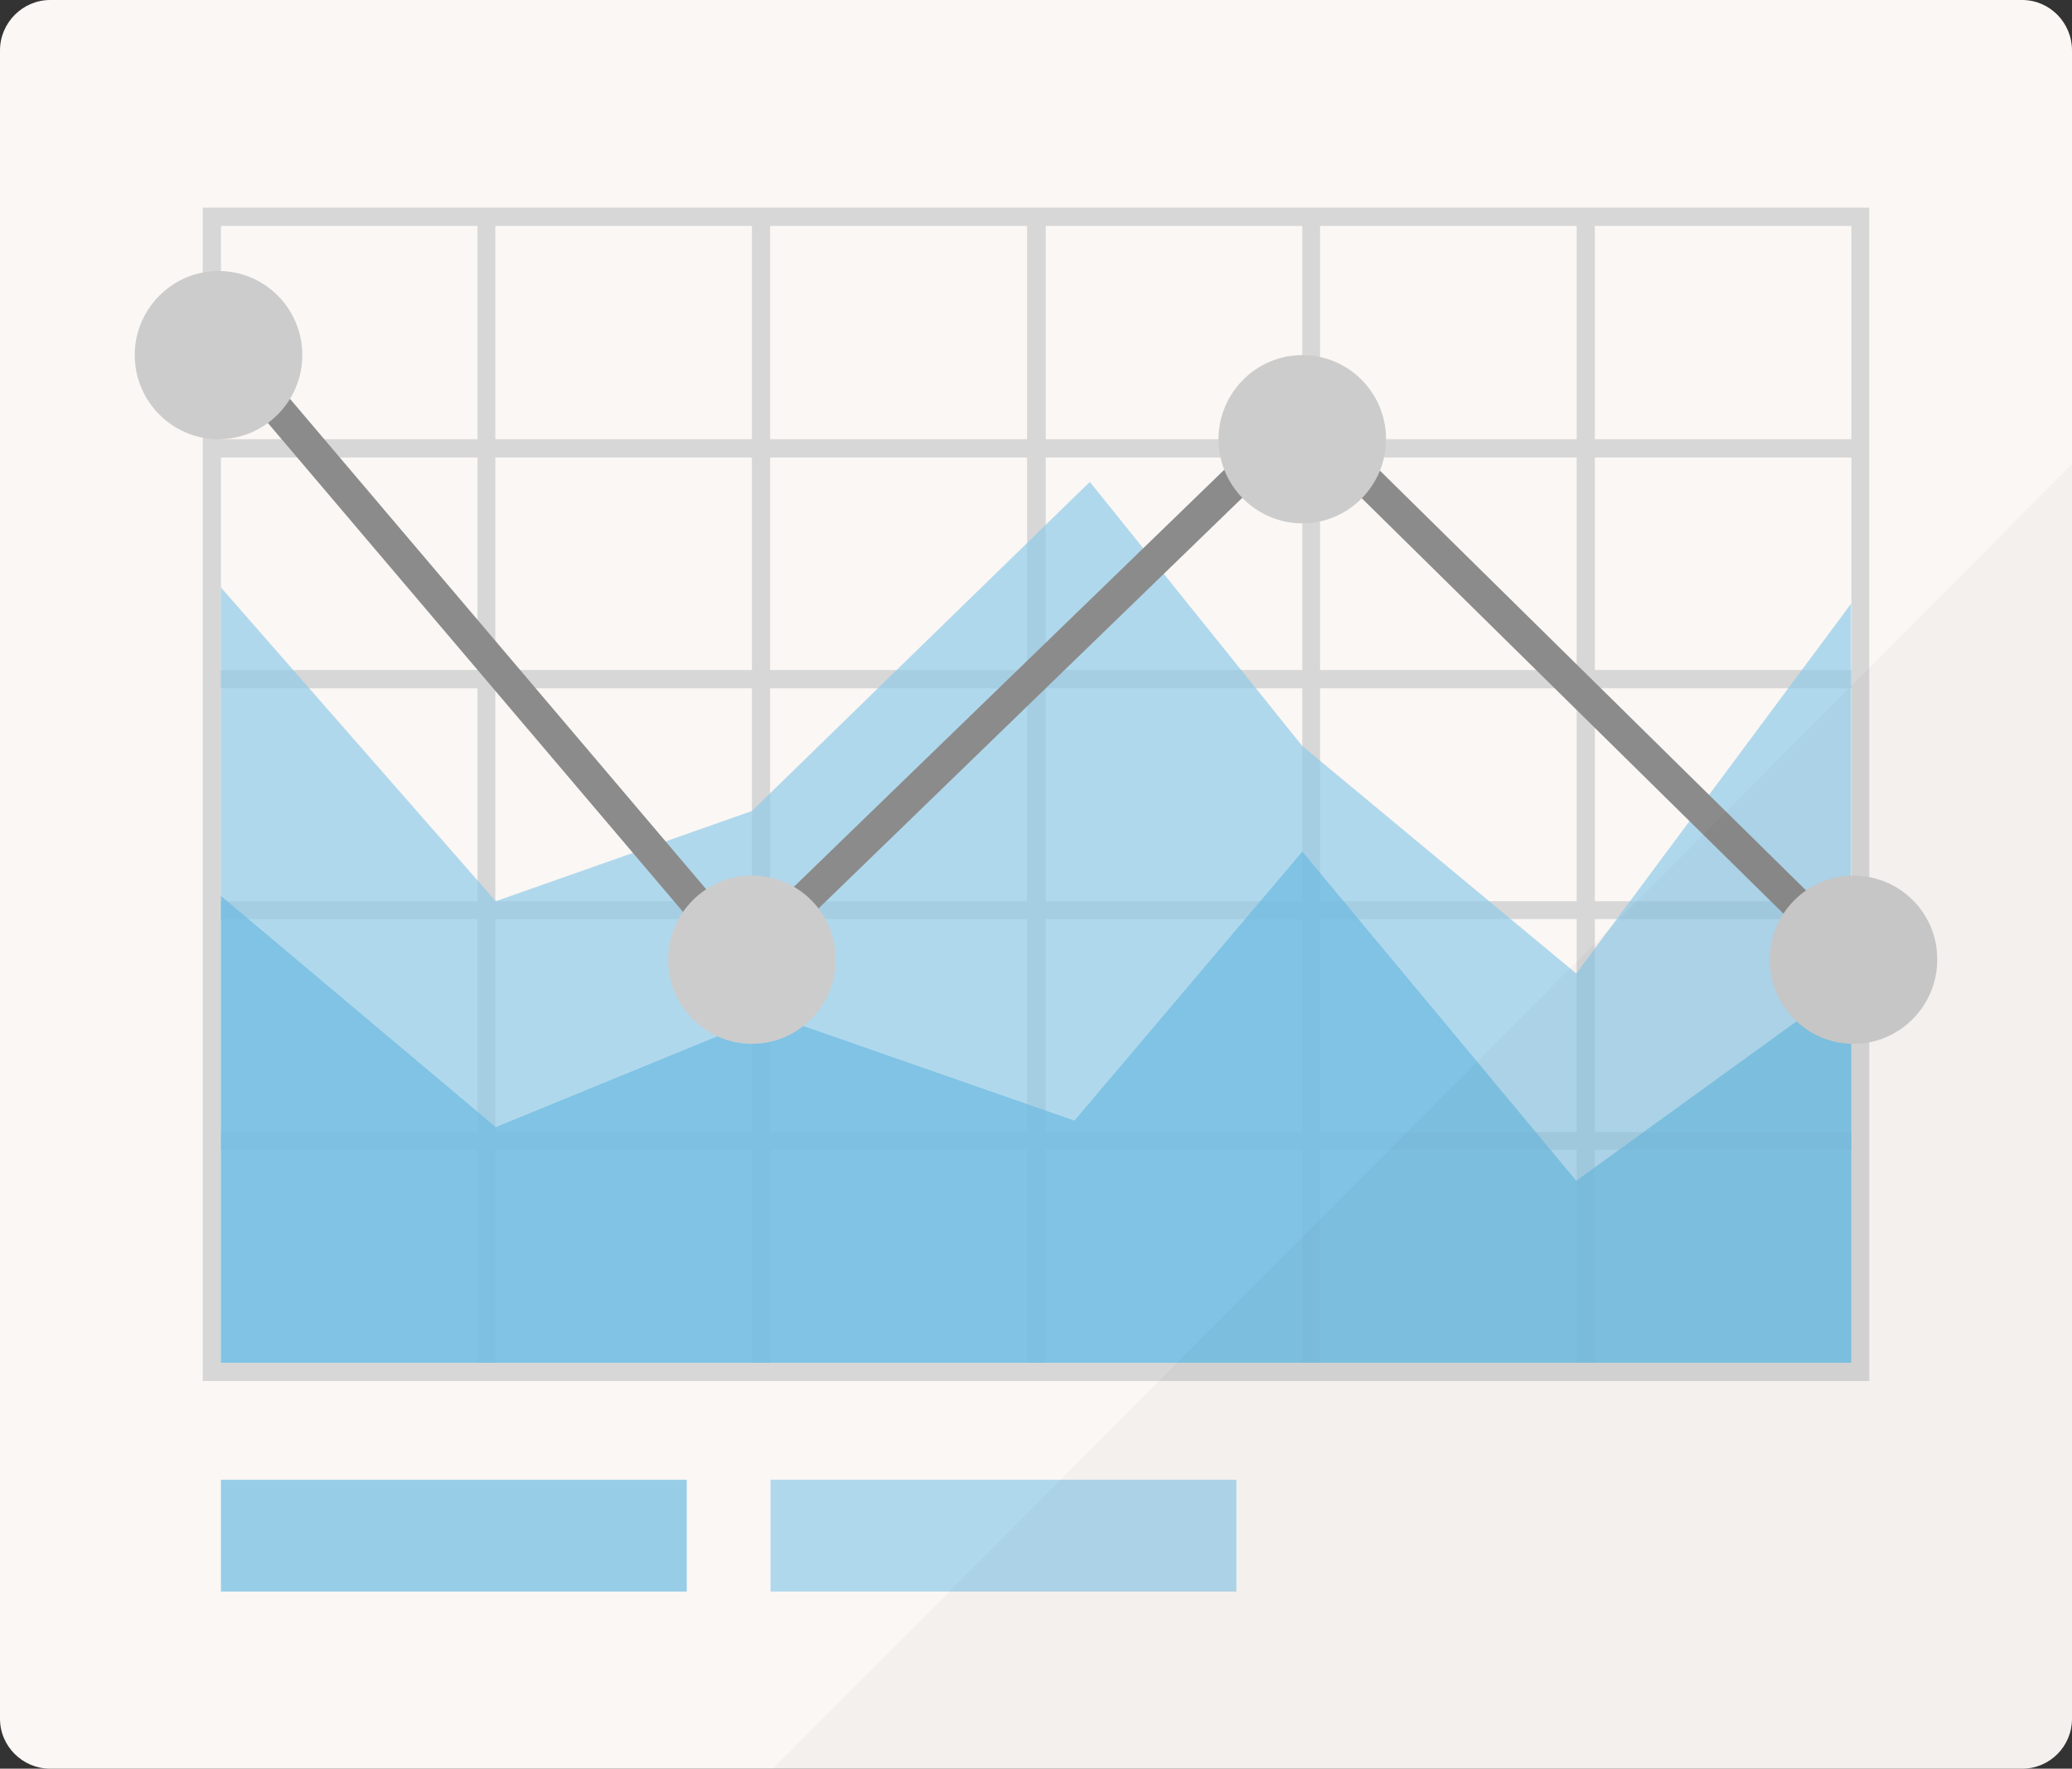
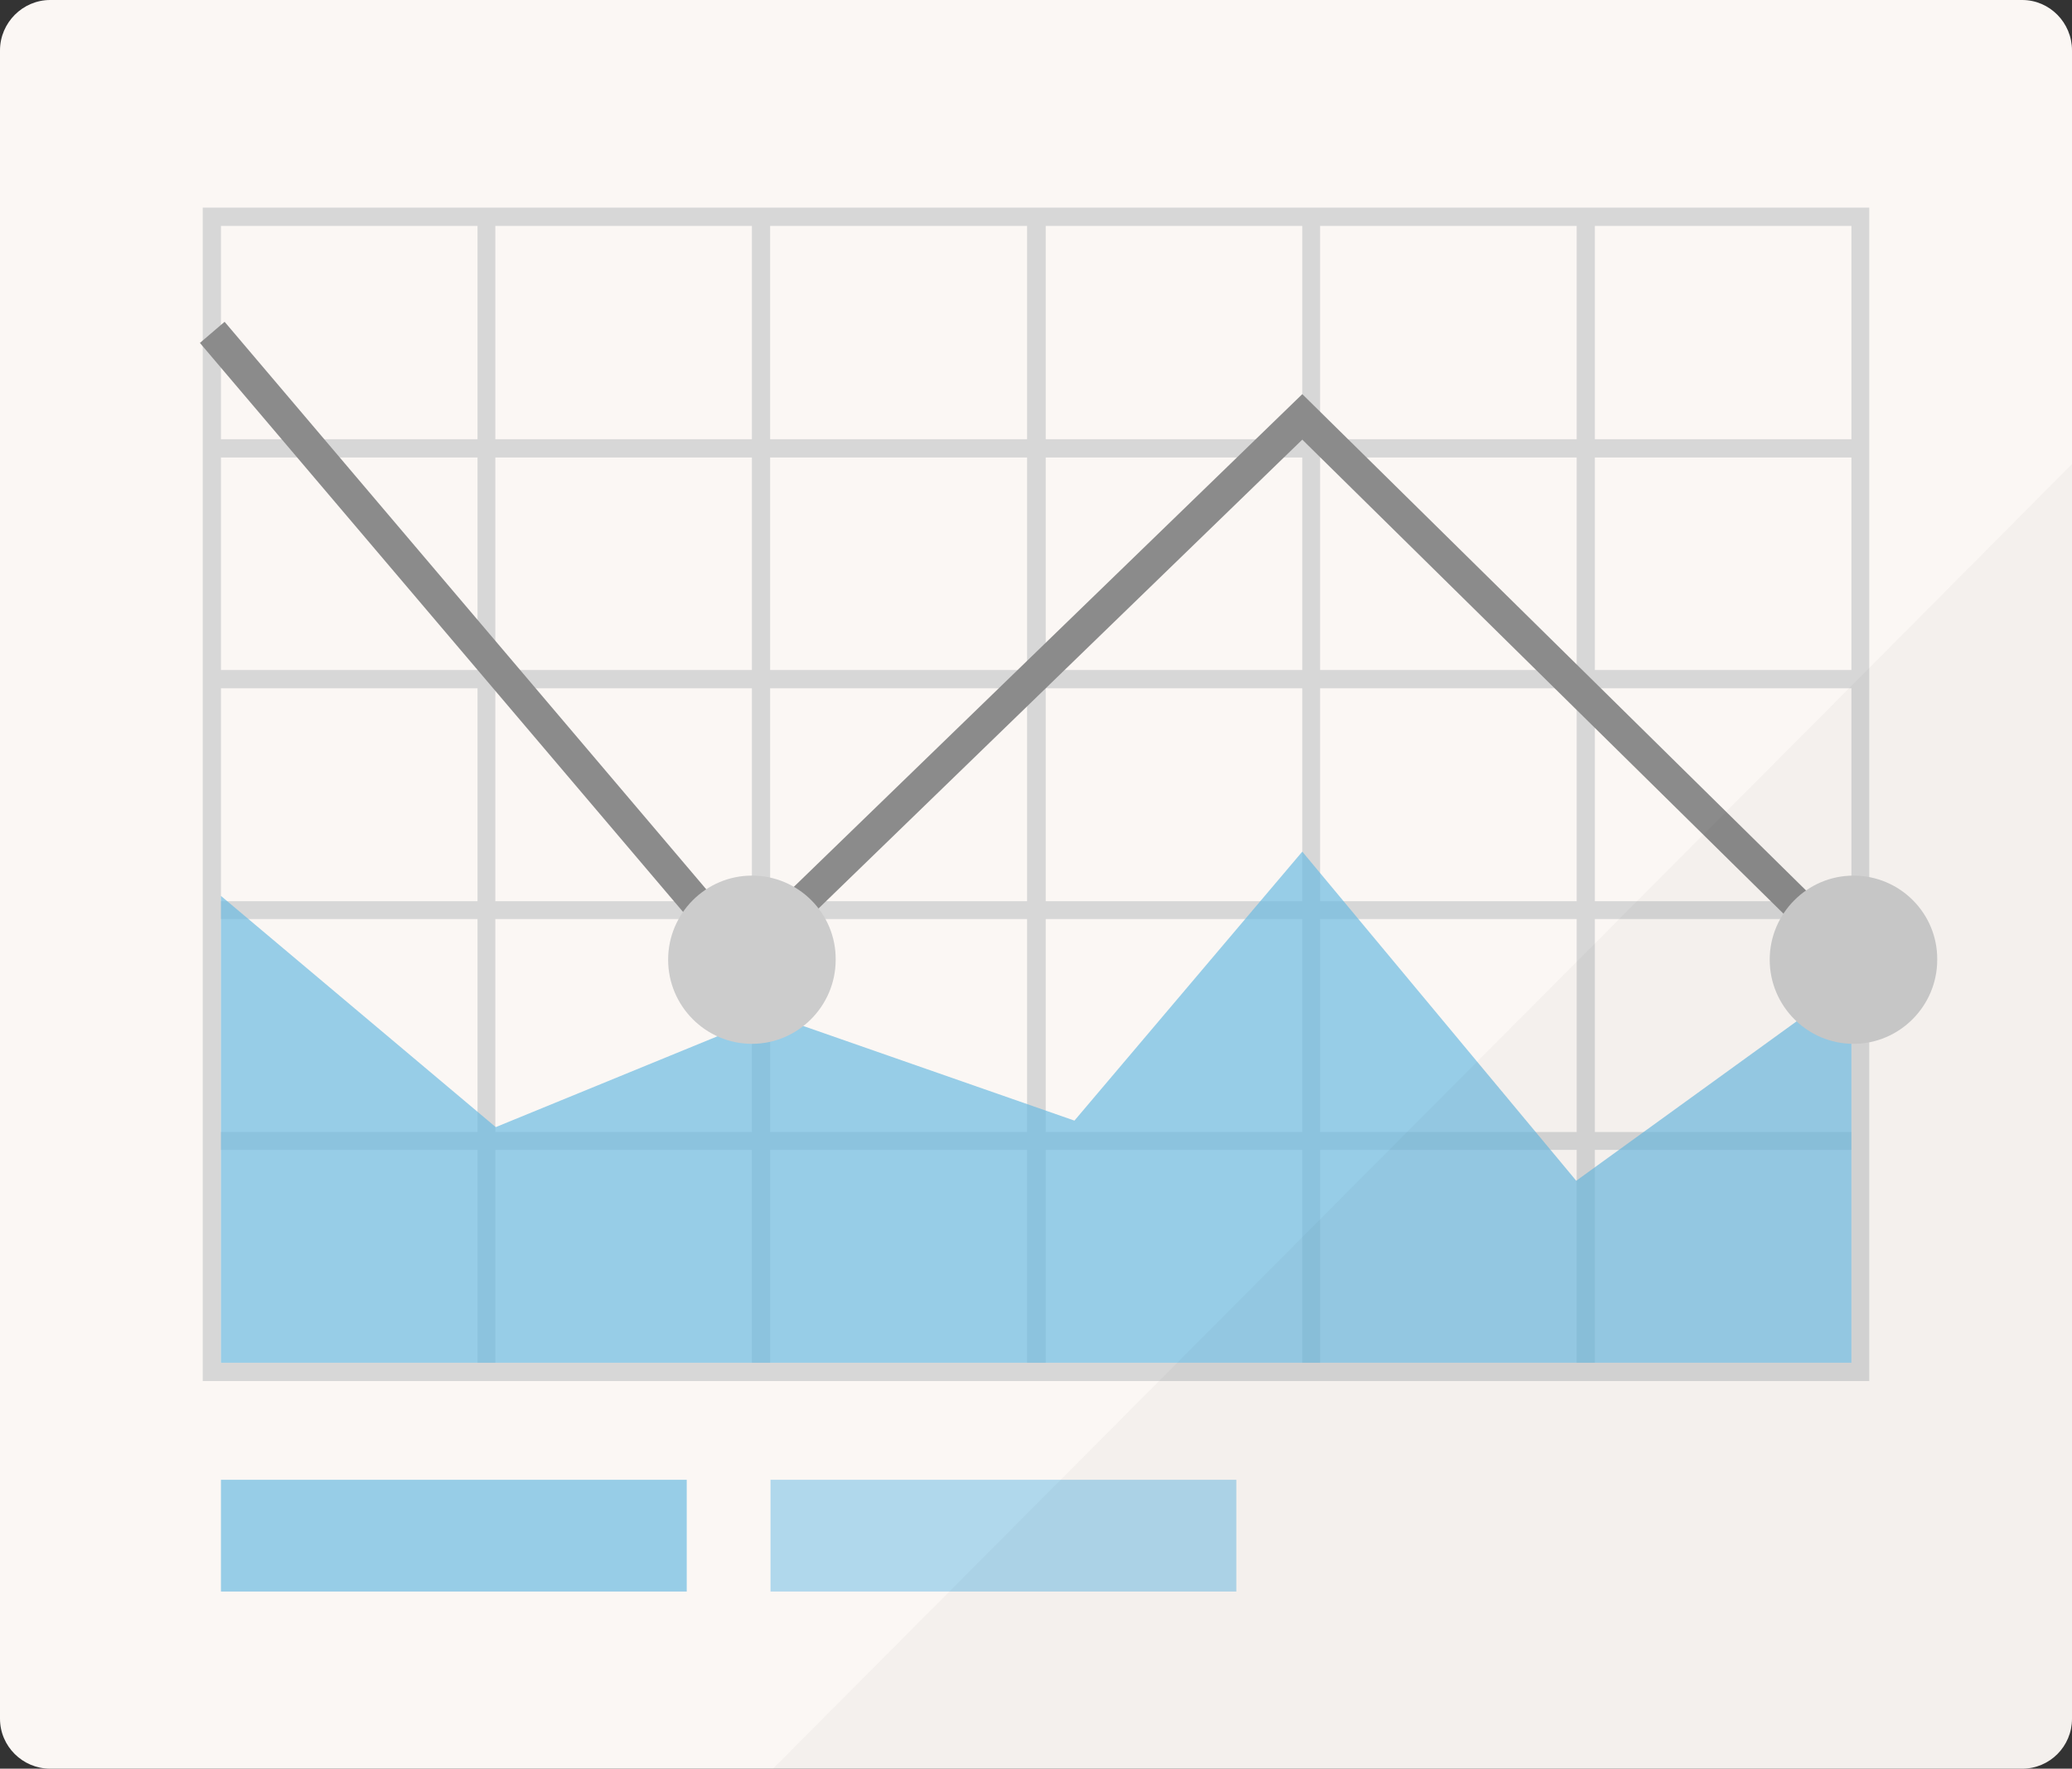
<svg xmlns="http://www.w3.org/2000/svg" width="116" height="99" viewBox="0 0 116 99" fill="none">
  <rect x="0" y="0" width="116" height="99" fill="#333333" stroke="none" />
  <path d="M116 2.82V96.203C116 97.749 114.754 99 113.213 99H2.809C1.269 99 0 97.749 0 96.203V2.82C0 1.274 1.269 0 2.809 0H113.213C114.754 0 116 1.274 116 2.82Z" fill="#FBF7F4" />
  <path d="M11.351 11.622V77.303H104.649V11.622H11.351ZM26.734 76.28H12.37V64.362H26.734V76.28ZM26.734 63.362H12.37V51.444H26.734V63.362ZM26.734 50.444H12.37V38.526H26.734V50.444ZM26.734 37.503H12.37V25.608H26.734V37.503ZM26.734 24.585H12.37V12.645H26.734V24.585ZM42.095 76.28H27.731V64.362H42.095V76.28ZM42.095 63.362H27.731V51.444H42.095V63.362ZM42.095 50.444H27.731V38.526H42.095V50.444ZM42.095 37.503H27.731V25.608H42.095V37.503ZM42.095 24.585H27.731V12.645H42.095V24.585ZM57.501 76.28H43.115V64.362H57.501V76.28ZM57.501 63.362H43.115V51.444H57.501V63.362ZM57.501 50.444H43.115V38.526H57.501V50.444ZM57.501 37.503H43.115V25.608H57.501V37.503ZM57.501 24.585H43.115V12.645H57.501V24.585ZM72.908 76.28H58.544V64.362H72.908V76.28ZM72.908 63.362H58.544V51.444H72.908V63.362ZM72.908 50.444H58.544V38.526H72.908V50.444ZM72.908 37.503H58.544V25.608H72.908V37.503ZM72.908 24.585H58.544V12.645H72.908V24.585ZM88.269 76.28H73.904V64.362H88.269V76.28ZM88.269 63.362H73.904V51.444H88.269V63.362ZM88.269 50.444H73.904V38.526H88.269V50.444ZM88.269 37.503H73.904V25.608H88.269V37.503ZM88.269 24.585H73.904V12.645H88.269V24.585ZM103.652 76.28H89.288V64.362H103.652V76.28ZM103.652 63.362H89.288V51.444H103.652V63.362ZM103.652 50.444H89.288V38.526H103.652V50.444ZM103.652 37.503H89.288V25.608H103.652V37.503ZM103.652 24.585H89.288V12.645H103.652V24.585Z" fill="#D7D7D7" />
  <path opacity="0.7" d="M69.215 82.83H43.137V89.084H69.215V82.83Z" fill="#91CBE8" />
-   <path opacity="0.7" d="M88.246 54.492L72.908 41.756L61.013 26.973L42.095 45.395L27.754 50.444L12.37 32.886V76.28H103.629V33.796L88.246 54.492Z" fill="#91CBE8" />
  <path opacity="0.7" d="M38.447 82.83H12.37V89.084H38.447V82.83Z" fill="#6DBBE2" />
  <path opacity="0.7" d="M88.246 66.091L72.908 47.669L60.152 62.725L43.137 56.789L27.754 63.089L12.37 50.148V76.28H103.652V54.947L88.246 66.091Z" fill="#6DBBE2" />
  <path d="M41.574 54.97L11.192 19.195L12.574 18.012L41.688 52.309L72.908 22.061L104.4 53.082L103.131 54.378L72.908 24.608L41.574 54.97Z" fill="#8B8B8B" />
-   <path d="M72.908 19.877C70.325 19.877 68.218 21.992 68.218 24.585C68.218 27.178 70.325 29.293 72.908 29.293C75.49 29.293 77.597 27.178 77.597 24.585C77.597 21.97 75.49 19.877 72.908 19.877Z" fill="#CCCCCC" />
  <path d="M103.766 49.011C101.183 49.011 99.076 51.126 99.076 53.719C99.076 56.312 101.183 58.427 103.766 58.427C106.348 58.427 108.455 56.312 108.455 53.719C108.478 51.126 106.371 49.011 103.766 49.011Z" fill="#CCCCCC" />
  <path d="M42.095 49.011C39.512 49.011 37.405 51.126 37.405 53.719C37.405 56.312 39.512 58.427 42.095 58.427C44.678 58.427 46.785 56.312 46.785 53.719C46.808 51.126 44.701 49.011 42.095 49.011Z" fill="#CCCCCC" />
-   <path d="M12.234 15.169C9.651 15.169 7.544 17.285 7.544 19.877C7.544 22.47 9.651 24.585 12.234 24.585C14.817 24.585 16.924 22.47 16.924 19.877C16.924 17.262 14.817 15.169 12.234 15.169Z" fill="#CCCCCC" />
  <path opacity="0.03" d="M116 25.972V96.203C116 97.749 114.754 99 113.213 99H43.273L59.359 82.853L64.865 77.326L65.884 76.302L72.908 69.252L103.448 38.595L103.516 38.526L104.649 37.389L116 25.972Z" fill="#040000" />
</svg>